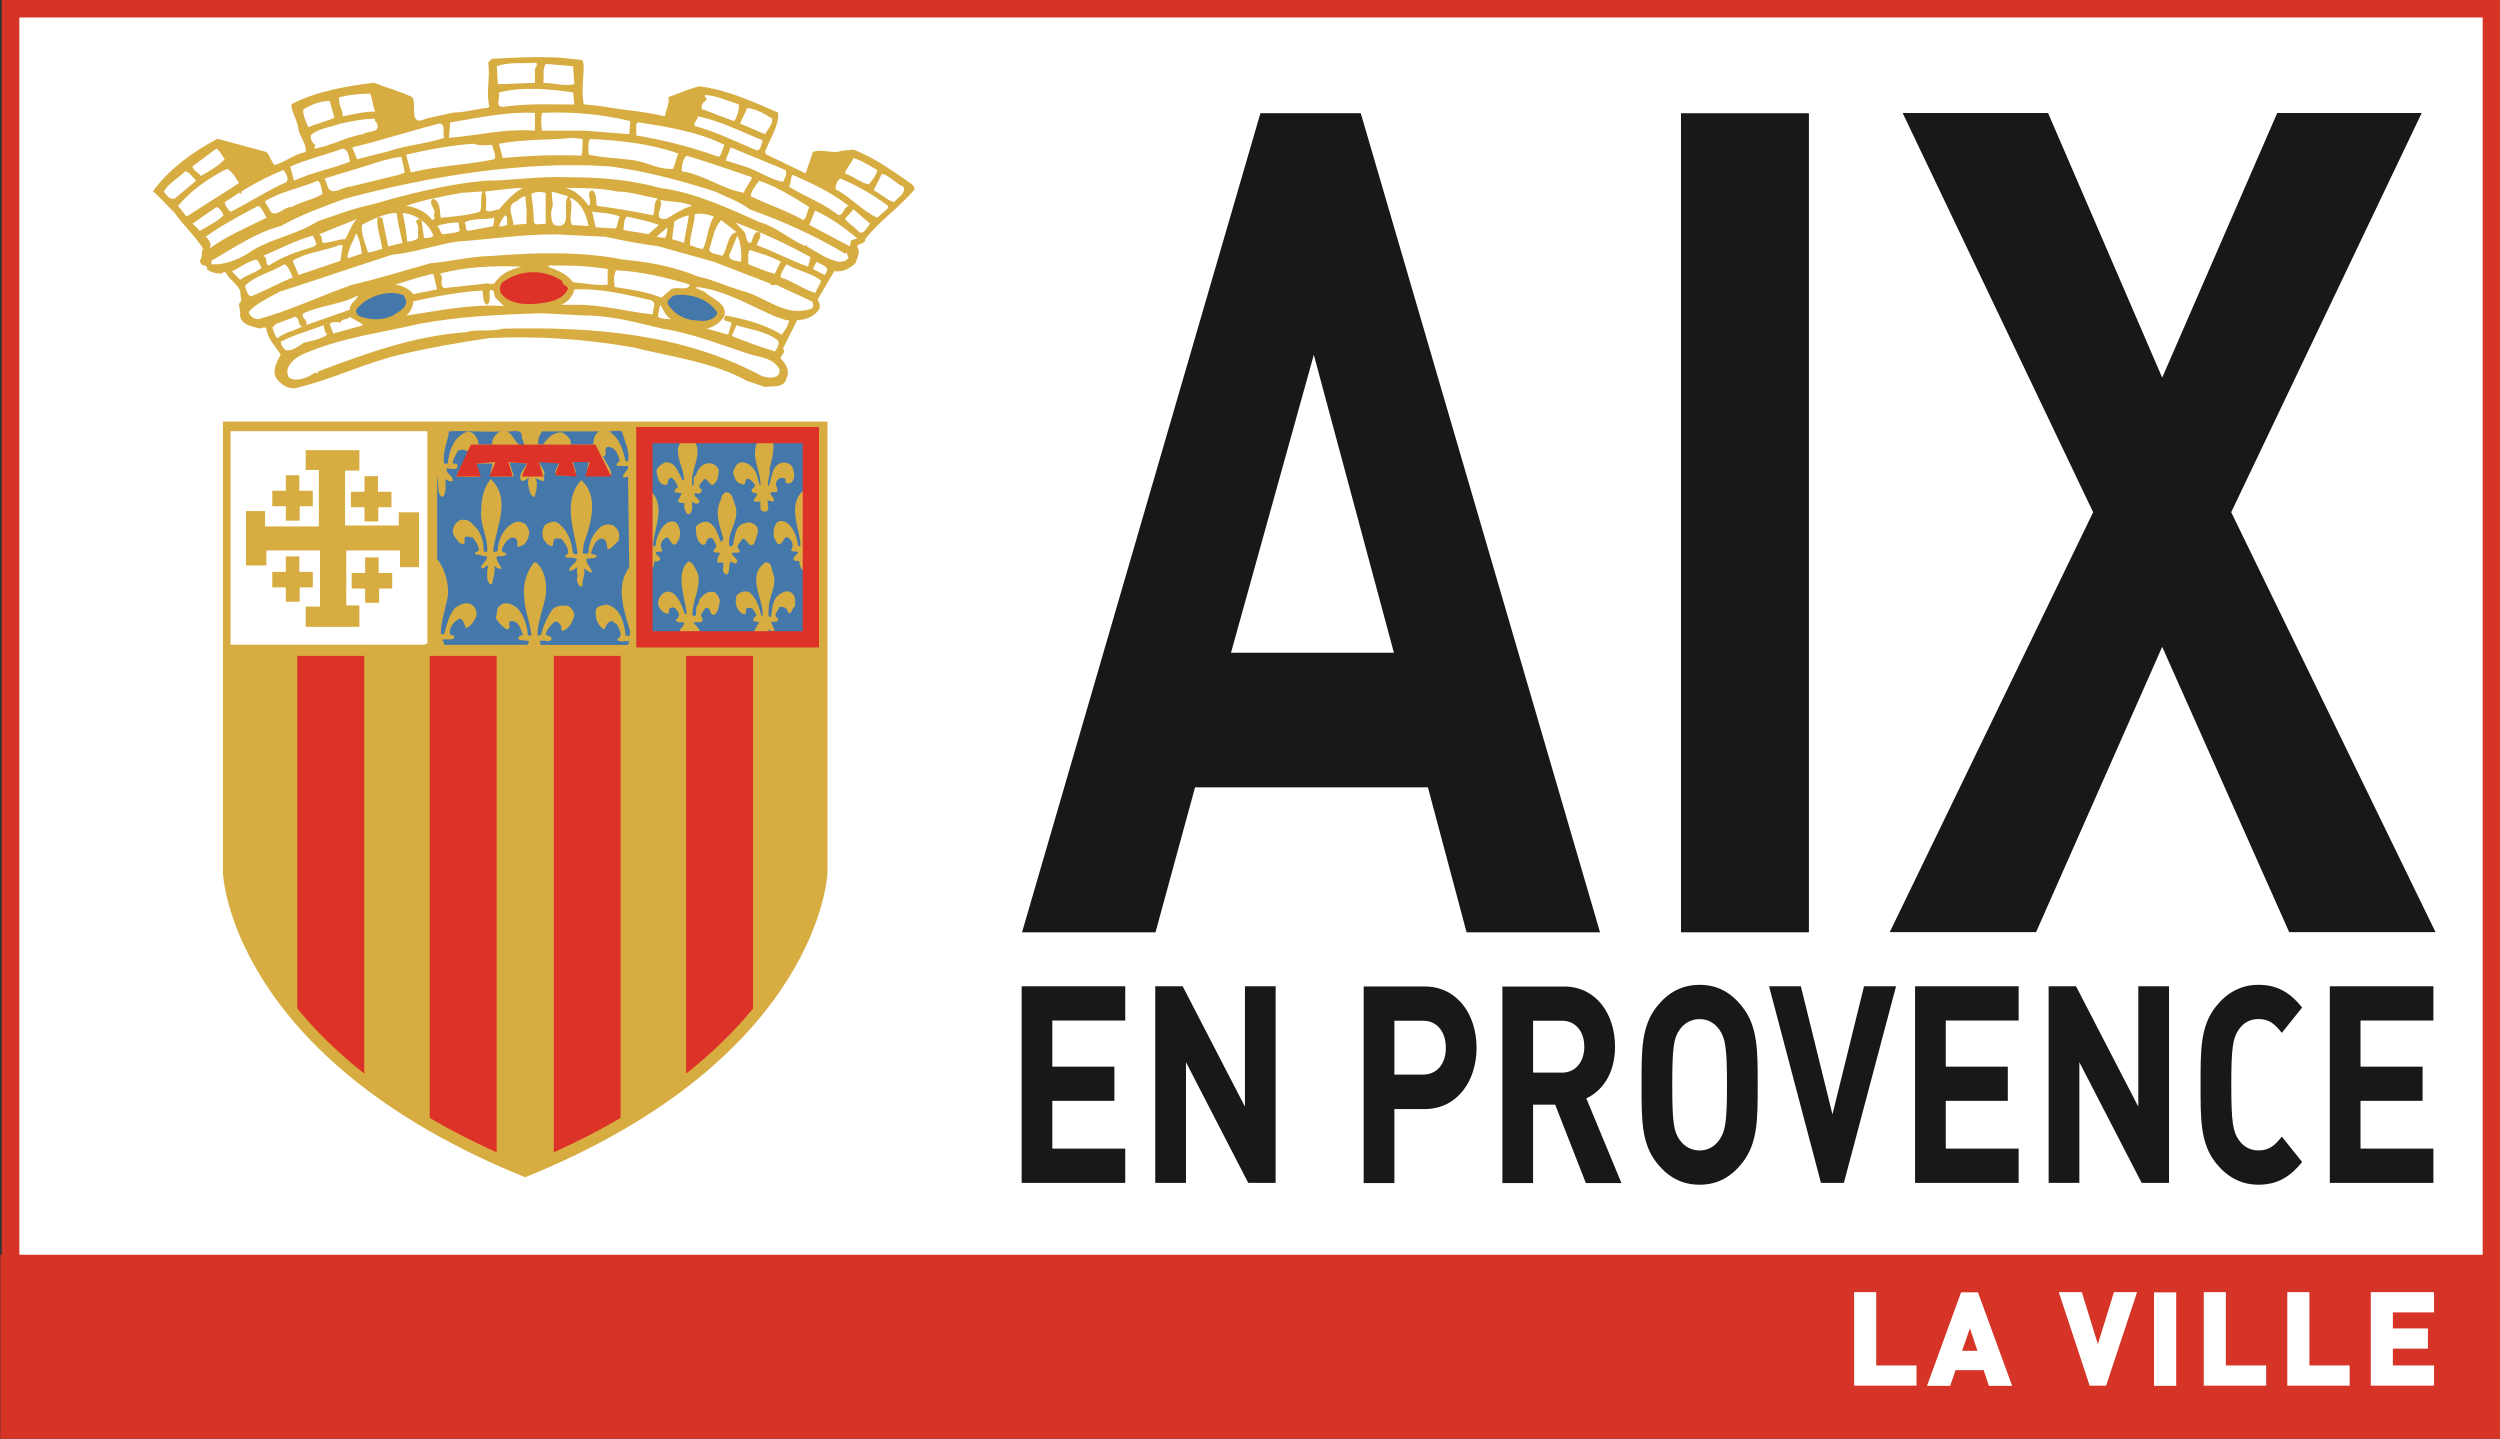
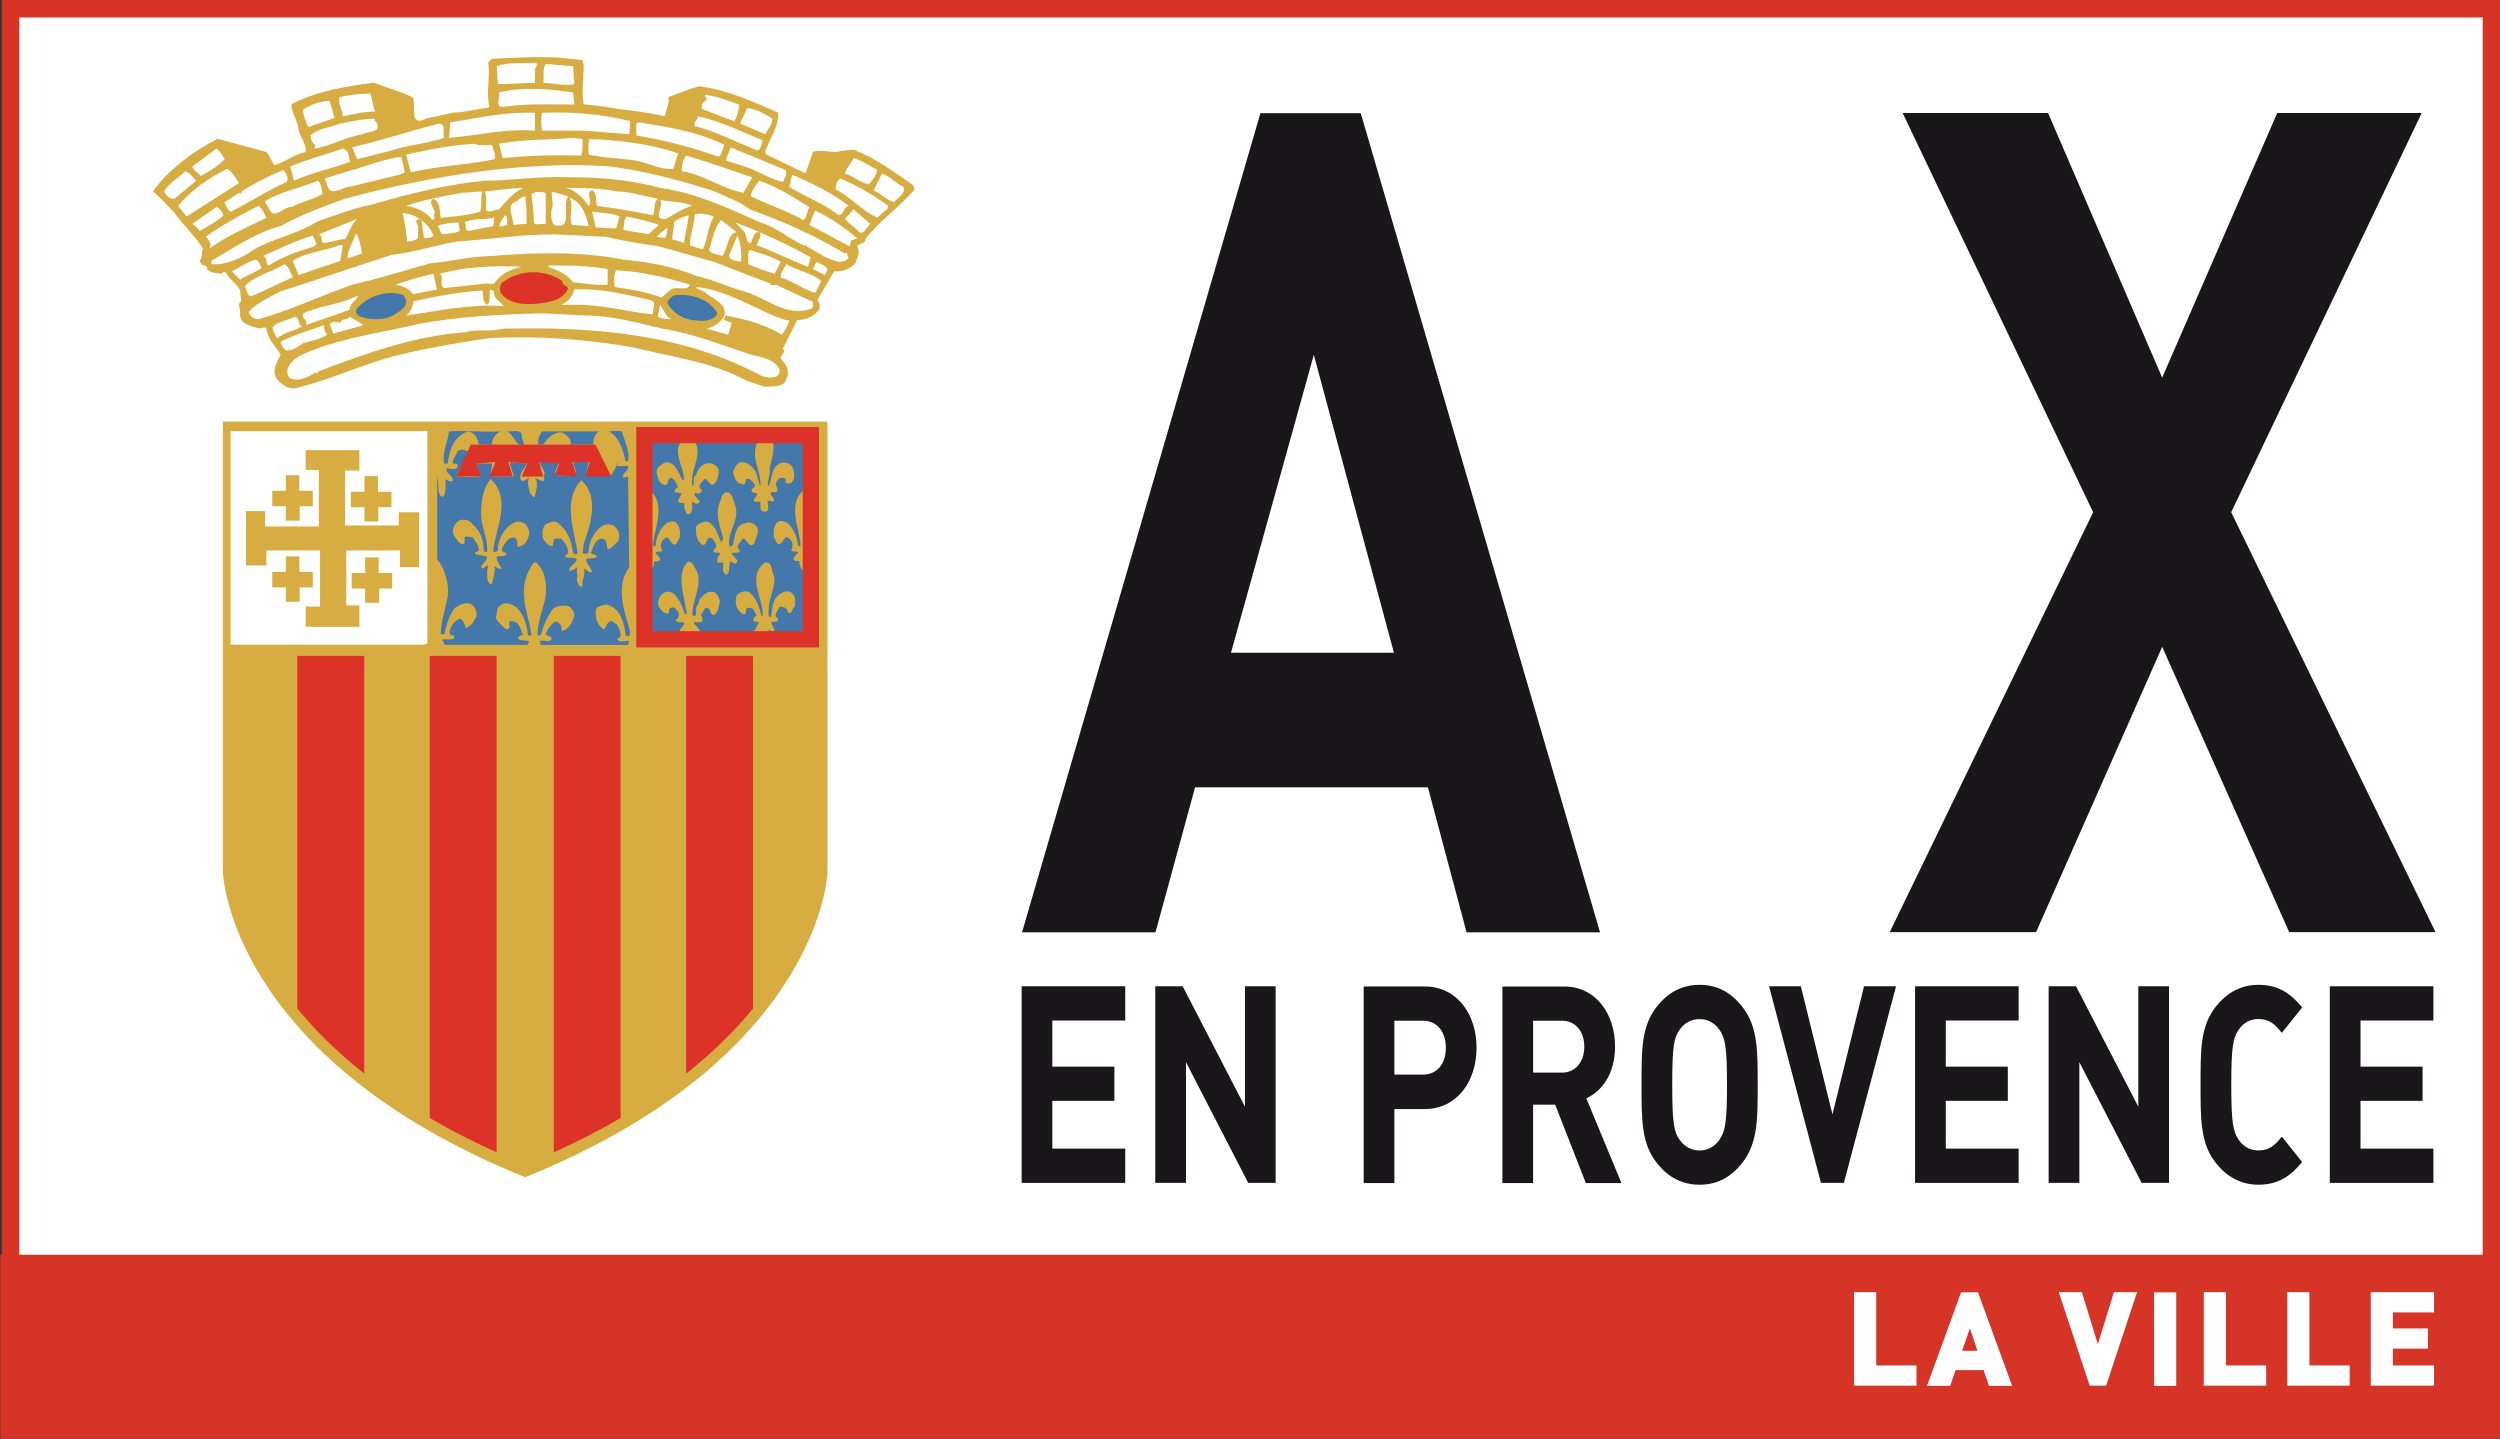
<svg xmlns="http://www.w3.org/2000/svg" xmlns:ns2="http://www.inkscape.org/namespaces/inkscape" xmlns:xlink="http://www.w3.org/1999/xlink" version="1.1" id="Layer_1" x="0px" y="0px" width="589" height="339" viewBox="0 0 589 339" enable-background="new 0 0 595.276 841.89" xml:space="preserve">
  <rect x="0" y="0" width="589" height="339" fill="#333333" stroke="none" />
  <defs id="defs317">
    <defs id="defs59">
      <rect id="SVGID_1_" x="501.373" y="784.459" width="33.927" height="36.254" />
    </defs>
    <clipPath id="SVGID_2_">
      <use xlink:href="#SVGID_1_" overflow="visible" id="use63" style="overflow:visible" x="0" y="0" width="595.276" height="841.89" />
    </clipPath>
  </defs>
  <rect style="fill:#ffffff" id="rect5" height="324.082" width="584.499" y="2.051" x="2.488" />
  <rect style="fill:none;stroke:#d53427;stroke-width:4.137" id="rect7" height="324.082" width="584.499" y="2.051" x="2.488" />
  <path style="fill:#1a171b" ns2:connector-curvature="0" id="path9" d="m 309.535,83.594 -19.517,70.194 h 38.387 L 309.535,83.594 z m 35.988,136.056 -9.108,-34.153 h -54.859 l -9.319,34.153 H 240.792 L 296.952,26.675 h 23.646 l 56.37,192.975 h -31.446 z" />
-   <rect style="fill:#1a171b" id="rect11" height="192.975" width="30.137" y="26.675" x="396.042" />
  <polygon style="fill:#1a171b" id="polygon13" points="566.942,786.192 570.517,794.481 574.12,786.192 578.646,786.192 572.679,798.697 579.079,811.85 574.495,811.85 570.517,802.914 566.567,811.85 561.983,811.85 568.354,798.697 562.387,786.192 " transform="matrix(7.521,0,0,7.521,-3781.447,-5886.321)" />
  <polygon style="fill:#1a171b" id="polygon15" points="537.694,816.065 537.694,817.136 535.75,817.136 535.75,818.632 538.034,818.632 538.034,819.706 534.789,819.706 534.789,813.547 538.034,813.547 538.034,814.62 535.75,814.62 535.75,816.065 " transform="matrix(7.521,0,0,7.521,-3781.447,-5886.321)" />
  <polygon style="fill:#1a171b" id="polygon17" points="538.974,813.547 539.833,813.547 541.784,817.319 541.784,813.547 542.745,813.547 542.745,819.706 541.887,819.706 539.937,815.925 539.937,819.706 538.974,819.706 " transform="matrix(7.521,0,0,7.521,-3781.447,-5886.321)" />
  <path d="m 335.287,240.483 h -6.769 v 12.688 h 6.769 c 3.272,0 5.355,-2.535 5.355,-6.31 0,-3.776 -2.091,-6.378 -5.355,-6.378 m 0.361,20.811 h -7.13 v 17.434 h -7.235 v -46.315 h 14.365 c 7.649,0 12.229,6.566 12.229,14.44 0,7.875 -4.588,14.44 -12.229,14.44" id="path21" ns2:connector-curvature="0" style="fill:#1a171b" />
  <path d="m 368.011,240.483 h -6.814 v 12.229 h 6.814 c 3.166,0 5.25,-2.535 5.25,-6.115 0.008,-3.58 -2.083,-6.115 -5.25,-6.115 m 5.618,38.252 -7.228,-18.472 h -5.205 v 18.472 h -7.235 v -46.315 h 14.516 c 7.544,0 12.026,6.438 12.026,14.177 0,6.506 -3.174,10.537 -6.769,12.169 l 8.281,19.968 h -8.386 z" id="path23" ns2:connector-curvature="0" style="fill:#1a171b" />
  <path d="m 405.06,242.567 c -1.038,-1.497 -2.655,-2.467 -4.633,-2.467 -1.978,0 -3.633,0.97 -4.686,2.467 -1.399,1.955 -1.76,4.099 -1.76,13.004 0,8.905 0.369,11.063 1.76,13.004 1.053,1.504 2.708,2.474 4.686,2.474 1.986,0 3.603,-0.97 4.633,-2.474 1.399,-1.948 1.82,-4.099 1.82,-13.004 0,-8.905 -0.421,-11.048 -1.82,-13.004 m 5.355,31.483 c -2.595,3.257 -5.769,5.069 -9.988,5.069 -4.219,0 -7.438,-1.813 -10.041,-5.069 -3.745,-4.686 -3.633,-10.469 -3.633,-18.472 0,-7.995 -0.113,-13.794 3.633,-18.472 2.602,-3.257 5.821,-5.077 10.041,-5.077 4.227,0 7.393,1.82 9.988,5.077 3.753,4.678 3.7,10.477 3.7,18.472 0,8.002 0.053,13.779 -3.7,18.472" id="path25" ns2:connector-curvature="0" style="fill:#1a171b" />
  <polygon style="fill:#1a171b" id="polygon27" points="561.177,813.547 562.18,813.547 560.546,819.706 559.828,819.706 558.202,813.547 559.198,813.547 560.188,817.56 " transform="matrix(7.521,0,0,7.521,-3781.447,-5886.321)" />
  <polygon style="fill:#1a171b" id="polygon29" points="565.681,816.065 565.681,817.136 563.738,817.136 563.738,818.632 566.021,818.632 566.021,819.706 562.776,819.706 562.776,813.547 566.021,813.547 566.021,814.62 563.738,814.62 563.738,816.065 " transform="matrix(7.521,0,0,7.521,-3781.447,-5886.321)" />
  <polygon style="fill:#1a171b" id="polygon31" points="566.96,813.547 567.818,813.547 569.769,817.319 569.769,813.547 570.731,813.547 570.731,819.706 569.874,819.706 567.922,815.925 567.922,819.706 566.96,819.706 " transform="matrix(7.521,0,0,7.521,-3781.447,-5886.321)" />
  <path d="m 532.083,279.119 c -4.061,0 -7.378,-1.82 -9.988,-5.069 -3.753,-4.686 -3.64,-10.484 -3.64,-18.479 0,-7.995 -0.113,-13.786 3.64,-18.472 2.61,-3.264 5.927,-5.077 9.988,-5.077 4.731,0 7.656,2.076 10.304,5.34 l -4.791,5.979 c -1.617,-2.023 -2.918,-3.257 -5.513,-3.257 -1.978,0 -3.542,0.91 -4.573,2.407 -1.414,1.955 -1.82,4.159 -1.82,13.072 0,8.912 0.414,11.124 1.82,13.079 1.038,1.482 2.602,2.399 4.573,2.399 2.602,0 3.903,-1.233 5.513,-3.257 l 4.791,5.987 c -2.655,3.264 -5.573,5.347 -10.304,5.347" id="path35" ns2:connector-curvature="0" style="fill:#1a171b" />
  <polygon style="fill:#1a171b" id="polygon37" points="578.674,816.065 578.674,817.136 576.73,817.136 576.73,818.632 579.013,818.632 579.013,819.706 575.768,819.706 575.768,813.547 579.013,813.547 579.013,814.62 576.73,814.62 576.73,816.065 " transform="matrix(7.521,0,0,7.521,-3781.447,-5886.321)" />
  <path d="M 123.712,277.359 C 54.007,249.11 52.518,205.646 52.518,205.646 V 99.336 h 71.194 0.045 71.202 V 205.646 c 0,0 -1.512,43.464 -71.202,71.713 h -0.045 z" id="path41" ns2:connector-curvature="0" style="fill:#d7ad42" />
  <path d="M 161.656,254.6 V 154.525 h 15.757 v 85.266 c 0,0 -3.896,4.934 -15.757,14.809" id="path43" ns2:connector-curvature="0" style="fill:#dd3227" />
  <path d="M 130.481,272.922 V 154.525 h 15.734 v 110.168 c 0,0 -2.151,1.414 -15.734,8.228" id="path45" ns2:connector-curvature="0" style="fill:#dd3227" />
  <path d="M 85.813,254.6 V 154.525 H 70.042 v 85.266 c 0,0 3.911,4.934 15.772,14.809" id="path47" ns2:connector-curvature="0" style="fill:#dd3227" />
  <path d="M 117.011,272.922 V 154.525 h -15.772 v 110.168 c 0.008,0 2.166,1.414 15.772,8.228" id="path49" ns2:connector-curvature="0" style="fill:#dd3227" />
  <path d="M 123.712,275.592 C 55.413,247.922 53.939,205.307 53.939,205.307 V 101.096 h 69.773 0.045 69.773 v 104.212 c 0,0 -1.474,42.614 -69.773,70.284 h -0.045 z" id="path51" ns2:connector-curvature="0" style="fill:none;stroke:#d7ad42;stroke-width:2.271" />
  <rect style="fill:#4478aa" id="rect53" height="50.594" width="41.87" y="101.359" x="150.48" />
  <path style="fill:#d7ad42" ns2:connector-curvature="0" id="path55" d="m 205.421,62.483 -0.09,0.068 0.09,-0.068 z" />
  <path clip-path="url(#SVGID_2_)" d="m 521.032,784.535 0.038,0.146 c 0,0.411 -0.075,0.824 0,1.237 l 0.634,0.071 c 0.599,0.114 1.271,0.149 1.87,0.3 h 0.037 c 0.039,-0.186 0.149,-0.408 0.114,-0.597 0.335,-0.112 0.634,-0.262 0.97,-0.336 0.896,0.112 1.682,0.486 2.465,0.822 0.038,0.412 -0.26,0.821 -0.411,1.234 l 0.037,0.075 1.234,0.596 c 0.075,-0.224 0.15,-0.412 0.227,-0.671 0.297,-0.113 0.633,0.075 0.897,-0.038 l 0.374,-0.038 c 0.67,0.259 1.232,0.672 1.827,1.081 0.038,0.038 0.113,0.114 0.075,0.189 -0.485,0.558 -1.044,0.932 -1.53,1.528 0.038,0.191 -0.337,0.115 -0.227,0.304 0.076,0.149 -0.038,0.3 -0.075,0.451 -0.146,0.146 -0.372,0.296 -0.67,0.258 l -0.525,0.897 c 0.074,0.076 0.074,0.187 0.074,0.262 -0.15,0.259 -0.447,0.372 -0.709,0.372 l -0.448,0.896 c 0.11,0.114 -0.037,0.15 -0.075,0.301 0.186,0.188 0.302,0.409 0.186,0.634 -0.073,0.302 -0.409,0.227 -0.672,0.264 l -0.558,-0.188 c -1.086,-0.597 -2.357,-0.748 -3.553,-1.047 -1.455,-0.259 -2.952,-0.371 -4.521,-0.296 -0.973,0.145 -1.867,0.296 -2.803,0.52 -1.123,0.265 -2.13,0.785 -3.287,1.05 -0.228,0.037 -0.487,-0.151 -0.601,-0.337 -0.112,-0.266 0.038,-0.486 0.151,-0.713 -0.151,-0.262 -0.412,-0.482 -0.448,-0.821 -0.04,-0.073 -0.151,0 -0.227,0 -0.224,-0.073 -0.597,-0.11 -0.597,-0.446 0.037,-0.151 -0.112,-0.302 0.037,-0.412 l -0.037,-0.338 c -0.112,-0.221 -0.336,-0.335 -0.448,-0.559 -0.038,-0.038 -0.114,0 -0.114,0.037 -0.184,0 -0.373,-0.037 -0.485,-0.15 0.075,-0.075 -0.075,-0.075 -0.038,-0.112 -0.109,0.037 -0.147,-0.07 -0.185,-0.146 0.113,-0.076 0.037,-0.266 0.113,-0.376 -0.265,-0.414 -0.639,-0.749 -0.897,-1.124 -0.227,-0.221 -0.45,-0.485 -0.675,-0.671 0.486,-0.675 1.232,-1.231 2.02,-1.645 l 1.533,0.413 c 0.112,0.108 0.146,0.296 0.261,0.41 0.372,-0.114 0.6,-0.335 0.972,-0.41 0.038,-0.227 -0.188,-0.489 -0.227,-0.709 -0.033,-0.302 -0.222,-0.525 -0.222,-0.786 0.784,-0.413 1.719,-0.562 2.579,-0.675 0.373,0.15 0.821,0.262 1.196,0.449 0.188,0.15 -0.151,0.975 0.447,0.673 l 0.86,-0.187 c 0.336,0 0.709,-0.114 1.082,-0.151 l 0.038,-0.038 c -0.113,-0.447 0.037,-0.931 -0.038,-1.379 l 0.113,-0.115 c 0.672,-0.037 1.385,-0.075 2.131,-0.037 l 0.711,0.078 z" id="path65" ns2:connector-curvature="0" style="fill:#d7ad42" transform="matrix(7.521,0,0,7.521,-3781.447,-5886.321)" />
  <path d="m 126.322,14.777 c 0.534,0.534 -0.286,1.106 -0.286,1.677 v 3.091 c -2.843,0 -5.927,0.278 -8.739,0.278 l -0.256,-4.212 c 3.061,-1.113 6.438,-0.557 9.281,-0.835" id="path69" ns2:connector-curvature="0" style="fill:#ffffff" />
  <path d="m 135.31,19.823 c -2.271,0.572 -4.791,-0.286 -7.31,-0.286 0.271,-1.384 -0.286,-3.084 0.557,-4.475 l 6.461,0.549 0.293,4.212 z" id="path71" ns2:connector-curvature="0" style="fill:#ffffff" />
  <path d="m 135.024,21.786 0.286,2.835 c -6.182,0 -10.424,-0.278 -16.591,0.526 -2.241,0.293 -0.857,-1.948 -1.136,-3.076 v -0.286 c 5.347,-1.399 12.079,-0.835 17.441,0" id="path73" ns2:connector-curvature="0" style="fill:#ffffff" />
  <path d="m 88.363,26.284 c -2.557,0 -4.798,0.572 -7.611,1.128 0,-1.707 -1.121,-2.79 -0.835,-4.498 2.271,-0.572 4.791,-0.85 7.31,-0.85 0.572,1.429 0.572,2.813 1.136,4.219" id="path75" ns2:connector-curvature="0" style="fill:#ffffff" />
  <path d="m 174.103,24.614 c 0,1.098 -0.308,2.79 -1.128,3.918 -2.55,-0.827 -5.077,-1.963 -7.596,-2.828 -0.286,-0.835 0.271,-1.655 0.835,-1.933 0.857,-0.857 -0.564,-0.564 0,-1.421 2.82,0.293 5.332,1.429 7.89,2.264" id="path77" ns2:connector-curvature="0" style="fill:#ffffff" />
  <path d="m 78.804,27.713 c -1.707,0.835 -4.227,1.406 -6.182,2.249 -0.564,-1.414 -1.414,-3.106 -1.128,-4.242 1.963,-1.098 3.934,-1.94 6.175,-1.94 l 1.136,3.934 z" id="path79" ns2:connector-curvature="0" style="fill:#ffffff" />
  <path d="m 181.955,27.983 c 0,1.414 -1.128,2.55 -1.7,3.633 l -5.897,-2.505 1.707,-3.67 c 2.234,0.271 4.197,1.406 5.889,2.542" id="path81" ns2:connector-curvature="0" style="fill:#ffffff" />
  <path d="m 148.494,28.54 -0.248,3.076 -10.695,-0.835 h -9.845 c -0.286,-1.391 -0.286,-2.798 0,-4.204 6.754,-0.293 14.034,0.271 20.788,1.963" id="path83" ns2:connector-curvature="0" style="fill:#ffffff" />
  <path d="m 126.029,30.774 c -7.31,-0.519 -13.214,1.136 -20.239,1.707 l 0.278,-3.655 c 7.032,-1.113 13.222,-2.535 19.961,-2.241 v 4.189 z" id="path85" ns2:connector-curvature="0" style="fill:#ffffff" />
  <path d="m 179.691,33.053 c -0.256,0.82 -0.542,2.813 -1.677,2.249 -4.798,-1.986 -9.266,-4.242 -14.343,-5.618 -0.248,-0.857 0.557,-1.421 0.835,-2.264 5.378,1.121 10.138,3.633 15.185,5.633" id="path87" ns2:connector-curvature="0" style="fill:#ffffff" />
  <path d="m 88.905,29.39 c 0.564,1.955 -2.249,1.384 -3.347,2.226 -3.934,0.572 -7.604,2.828 -11.53,3.4 l 0.263,-0.865 c -0.835,-0.564 -1.098,-1.406 -1.098,-2.241 1.677,-1.67 4.768,-1.948 7.01,-2.798 2.805,-0.572 5.363,-1.136 8.16,-1.136 -0.286,0.564 0.542,0.842 0.542,1.414" id="path89" ns2:connector-curvature="0" style="fill:#ffffff" />
  <path d="m 170.704,34.151 c -0.564,0.857 -0.564,2.279 -1.391,2.798 -6.19,-2.234 -12.658,-3.903 -19.404,-5.039 v -2.798 l 0.572,-0.293 c 7.04,1.136 14.042,2.234 20.224,5.332" id="path91" ns2:connector-curvature="0" style="fill:#ffffff" />
  <path d="m 104.654,32.474 c -4.204,1.406 -8.709,1.677 -12.921,3.099 l -7.604,1.94 -1.128,-2.798 c 7.04,-1.67 13.794,-3.934 20.54,-5.611 1.67,0.278 0.572,2.234 1.113,3.369" id="path93" ns2:connector-curvature="0" style="fill:#ffffff" />
  <path d="m 137.265,32.752 c 0,1.121 0,2.82 -0.278,3.918 -6.468,-0.241 -12.658,0 -18.562,0.564 l -0.842,-3.354 c 5.611,-1.121 11.545,-0.827 17.441,-1.406 l 2.241,0.278 z" id="path95" ns2:connector-curvature="0" style="fill:#ffffff" />
  <path d="m 159.76,36.151 -1.136,3.618 c -3.106,0.286 -5.904,-1.391 -8.988,-1.955 -3.941,-0.579 -7.326,-0.579 -10.943,-1.391 0,-1.136 -0.293,-2.55 0.278,-3.67 7.28,0.301 14.32,1.128 20.788,3.4" id="path97" ns2:connector-curvature="0" style="fill:#ffffff" />
  <path d="m 115.905,34.151 c 0.286,1.136 1.128,2.52 0.572,3.369 -7.04,1.429 -12.658,1.429 -19.683,3.099 l -1.106,-4.197 c 5.039,-1.136 10.951,-2.279 15.997,-2.557 1.406,0.572 2.512,0.286 4.219,0.286" id="path99" ns2:connector-curvature="0" style="fill:#ffffff" />
  <path d="m 185.054,40.055 c 0.564,1.128 -0.293,1.986 -0.572,2.798 -2.805,-0.534 -5.332,-2.234 -8.16,-3.339 l -5.34,-1.7 c 0.293,-1.136 0.857,-1.955 1.136,-3.099 l 12.936,5.34 z" id="path101" ns2:connector-curvature="0" style="fill:#ffffff" />
  <path d="m 52.939,37.52 c -1.677,1.7 -3.655,2.82 -5.618,3.949 C 46.757,40.619 45.628,40.341 45.335,39.212 l 5.648,-4.204 c 0.812,0.564 1.384,1.67 1.955,2.512" id="path103" ns2:connector-curvature="0" style="fill:#ffffff" />
  <path d="m 82.436,38.084 c -4.197,1.685 -8.988,2.535 -13.184,4.483 l -0.85,-3.339 c 3.941,-1.715 8.416,-2.798 12.365,-4.219 1.414,0.278 1.414,1.94 1.67,3.076" id="path105" ns2:connector-curvature="0" style="fill:#ffffff" />
  <path d="m 177.164,41.755 c -0.286,1.098 -1.384,2.234 -1.955,3.655 -5.077,-0.857 -9.266,-4.234 -14.606,-5.069 0,-1.121 0.248,-2.82 1.113,-3.663 4.791,1.406 10.409,3.377 15.448,5.077" id="path107" ns2:connector-curvature="0" style="fill:#ffffff" />
  <path d="m 95.373,40.619 -1.391,0.564 -11.552,2.805 c -1.677,0 -4.483,2.527 -5.332,-0.278 l -0.564,-1.677 10.123,-3.084 c 2.535,-0.865 5.34,-1.715 7.897,-2.001 l 0.82,3.67 z" id="path109" ns2:connector-curvature="0" style="fill:#ffffff" />
  <path d="m 206.684,40.055 c -0.271,1.414 -1.121,2.264 -1.978,3.369 -1.955,-0.286 -3.625,-1.963 -5.618,-2.52 0.293,-1.399 1.421,-2.256 1.993,-3.663 1.955,0.572 3.633,1.707 5.603,2.813" id="path111" ns2:connector-curvature="0" style="fill:#ffffff" />
  <path d="m 168.462,45.124 c 2.813,1.391 5.648,2.256 8.145,4.197 7.875,2.82 15.448,6.19 22.48,10.432 0.857,-0.564 0.293,0.557 0.857,0.835 -0.293,0.857 -1.399,1.098 -2.271,1.098 -2.79,-0.526 -5.054,-2.226 -7.581,-3.633 0,-0.835 -0.564,0.293 -0.842,-0.278 -3.633,-1.7 -6.731,-4.498 -10.101,-5.355 -7.604,-3.377 -15.2,-7.01 -23.646,-8.145 -7.032,-1.948 -14.057,-2.52 -21.909,-2.52 -7.01,-0.286 -12.936,0.82 -19.397,0.82 -8.988,0.85 -17.99,3.114 -26.692,5.641 -4.227,0.82 -8.431,2.52 -12.658,3.918 -4.761,3.069 -10.409,3.934 -15.177,6.746 -2.805,1.993 -6.461,3.655 -9.845,3.362 v -0.805 c 5.332,-3.099 10.687,-6.746 16.313,-8.168 5.047,-2.82 9.845,-4.49 15.177,-6.468 19.961,-5.34 42.426,-8.988 62.395,-7.589 8.446,1.128 16.9,3.362 24.752,5.912" id="path113" ns2:connector-curvature="0" style="fill:#ffffff" />
  <path d="m 56.316,43.138 -12.372,7.882 -1.993,-2.512 c 3.099,-3.67 7.032,-6.468 11.545,-8.739 1.136,0.572 1.963,1.986 2.82,3.369" id="path115" ns2:connector-curvature="0" style="fill:#ffffff" />
  <path d="m 67.552,42.853 c -4.498,1.993 -8.717,4.798 -13.199,7.032 C 53.796,49.607 52.939,48.215 52.939,47.651 l 3.377,-2.241 0.564,0.278 v -0.564 c 3.084,-1.986 6.468,-3.655 9.845,-5.069 0.542,0.564 1.391,1.7 0.827,2.798" id="path117" ns2:connector-curvature="0" style="fill:#ffffff" />
  <path d="m 46.193,42.574 -5.054,4.234 c -1.128,0.271 -1.993,-0.85 -2.52,-1.685 1.098,-1.986 3.339,-3.084 5.039,-4.783 1.143,0.278 1.677,1.414 2.535,2.234" id="path119" ns2:connector-curvature="0" style="fill:#ffffff" />
  <path d="m 212.882,43.996 c 0.557,1.7 -1.429,2.527 -2.241,3.655 -1.722,-0.564 -3.099,-1.963 -4.798,-2.813 l 1.948,-3.926 c 2.001,0.564 3.392,2.505 5.092,3.084" id="path121" ns2:connector-curvature="0" style="fill:#ffffff" />
  <path d="m 199.953,48.508 c -1.399,0.271 -1.399,3.339 -3.099,1.67 -3.362,-2.52 -7.31,-3.926 -10.973,-6.182 0.572,-0.85 0.308,-2.241 0.85,-2.805 4.505,1.948 9.273,4.219 13.222,7.318" id="path123" ns2:connector-curvature="0" style="fill:#ffffff" />
  <path d="m 209.219,48.508 v 0.526 l -2.535,2.264 c -3.648,-1.7 -6.175,-4.783 -9.838,-6.739 0,-0.85 0.293,-1.986 1.136,-2.512 3.911,1.662 7.867,3.896 11.236,6.461" id="path125" ns2:connector-curvature="0" style="fill:#ffffff" />
  <path d="m 75.998,45.688 c -2.264,1.391 -4.798,1.692 -7.318,3.099 -1.7,-0.278 -4.234,3.354 -5.332,0.248 -0.293,-0.526 -0.857,-1.098 -0.857,-1.662 3.663,-2.256 8.424,-3.106 12.372,-4.806 0.85,0.572 0.85,1.986 1.136,3.121" id="path127" ns2:connector-curvature="0" style="fill:#ffffff" />
  <path d="m 190.672,48.787 c -0.572,1.098 -0.572,2.52 -1.414,3.061 -3.941,-2.249 -8.431,-3.633 -12.372,-5.611 0,-1.113 1.136,-2.535 1.986,-3.663 4.197,1.414 8.145,3.949 11.801,6.212" id="path129" ns2:connector-curvature="0" style="fill:#ffffff" />
  <path d="m 145.403,45.124 c 3.091,0 6.468,1.121 9.589,1.685 -1.136,0.842 -0.572,2.798 -1.136,3.926 -3.941,-0.85 -8.995,-1.7 -13.214,-2.226 -0.286,-1.128 0,-3.099 -1.136,-3.67 -1.391,0.286 -0.286,1.971 -0.542,2.813 0.256,0.293 0,0.564 -0.271,0.857 -1.421,-2.001 -3.377,-3.956 -5.641,-4.234 4.212,0 8.401,0 12.35,0.85" id="path131" ns2:connector-curvature="0" style="fill:#ffffff" />
  <path d="m 123.193,44.282 c -2.234,1.128 -3.918,3.099 -5.611,5.039 -0.827,0 -2.813,1.128 -3.091,0 0,-1.384 0.278,-3.069 -0.286,-4.197 3.076,-0.278 6.182,-0.842 8.988,-0.842" id="path133" ns2:connector-curvature="0" style="fill:#ffffff" />
  <path d="m 113.664,45.124 c -0.572,1.121 0,3.384 -0.572,4.761 -2.835,0.85 -6.175,1.136 -9.266,1.421 -0.286,-1.707 0,-3.655 -1.707,-4.505 -1.399,0.842 0.286,2.234 0.286,3.362 -0.564,0.564 0.572,1.414 -0.564,1.677 -1.391,-1.963 -3.911,-3.054 -6.152,-3.332 3.918,-1.429 8.702,-2.264 13.184,-3.099 1.7,0 3.084,-0.286 4.791,-0.286" id="path135" ns2:connector-curvature="0" style="fill:#ffffff" />
  <path d="m 128.563,52.713 c -1.136,0 -2.805,0.564 -2.805,-0.572 0,-2.256 -0.293,-4.197 -0.564,-6.446 0.835,-0.564 2.234,-0.564 3.369,-0.278 v 7.295 z" id="path137" ns2:connector-curvature="0" style="fill:#ffffff" />
  <path d="m 133.888,46.245 c -1.67,1.7 1.421,8.168 -3.362,6.739 -0.857,-1.143 -0.857,-3.106 -0.286,-4.483 l -0.278,-3.384 3.926,1.128 z" id="path139" ns2:connector-curvature="0" style="fill:#ffffff" />
  <path d="m 124.05,49.321 v 3.392 l -3.099,0.278 c 0,-1.971 -1.963,-4.776 0.85,-5.611 0.564,-0.572 1.391,-1.136 1.955,-1.136 l 0.293,3.076 z" id="path141" ns2:connector-curvature="0" style="fill:#ffffff" />
  <path d="m 138.679,53.277 -3.934,-0.286 c -0.857,-1.971 0.557,-4.475 -0.564,-6.476 2.805,1.136 3.926,3.941 4.498,6.761" id="path143" ns2:connector-curvature="0" style="fill:#ffffff" />
  <path d="m 163.122,48.508 c -1.7,0.271 -4.219,1.948 -6.175,3.076 -3.655,0.263 -0.293,-3.076 -1.421,-4.505 2.527,0.579 5.332,0.301 7.596,1.429" id="path145" ns2:connector-curvature="0" style="fill:#ffffff" />
  <path d="m 62.784,51.299 c -4.52,2.256 -9.281,4.212 -13.508,7.318 0.572,-0.564 0.286,-1.707 -0.286,-2.271 0,-0.271 -0.278,-0.271 -0.564,-0.564 3.941,-2.79 8.168,-5.047 12.395,-7.265 1.098,0.526 1.399,1.94 1.963,2.783" id="path147" ns2:connector-curvature="0" style="fill:#ffffff" />
  <path d="m 52.653,50.735 c -1.391,1.414 -3.655,2.542 -5.611,3.678 -0.564,-0.857 -1.128,-1.136 -1.707,-1.707 l 5.648,-3.918 c 0.82,0.256 1.391,1.098 1.67,1.948" id="path149" ns2:connector-curvature="0" style="fill:#ffffff" />
  <path d="m 205,52.713 c -0.572,0.564 -1.685,3.069 -2.813,1.7 -1.098,-1.128 -2.234,-1.7 -3.091,-2.828 0.564,-0.842 1.361,-1.256 1.91,-2.309 l 3.994,3.437 z" id="path151" ns2:connector-curvature="0" style="fill:#ffffff" />
  <path d="m 201.893,56.075 c 0,0.271 -0.805,0.271 -1.384,0.572 l -0.286,1.406 -9.559,-5.062 1.384,-3.384 c 3.67,1.7 6.769,3.949 9.845,6.468" id="path153" ns2:connector-curvature="0" style="fill:#ffffff" />
  <path d="m 145.974,51.013 -0.82,2.828 -4.798,-0.286 -0.85,-3.67 c 2.234,0.286 4.505,0.286 6.468,1.128" id="path155" ns2:connector-curvature="0" style="fill:#ffffff" />
-   <path d="m 93.425,50.171 c 0.263,1.971 0.827,4.528 1.406,7.047 l -3.369,0.835 -1.414,-6.739 c -0.278,0 -0.85,-0.286 -1.128,0 -0.256,2.542 0.85,4.768 1.128,7.31 -1.128,0.271 -2.241,0.842 -3.377,0.842 -0.572,-2.249 -1.67,-4.249 -1.384,-6.468 2.512,-1.414 5.596,-2.828 8.138,-2.828" id="path157" ns2:connector-curvature="0" style="fill:#ffffff" />
  <path d="m 102.119,55.511 c -0.564,0.564 -1.399,0.564 -2.234,0.564 l -0.564,-4.227 c -0.293,-0.263 -0.827,-0.263 -1.113,0 -0.557,0.564 0.542,1.136 0.286,2.001 v 2.226 c -0.557,0.564 -1.7,0.835 -2.55,0.835 -0.256,-2.219 -0.572,-4.776 -1.113,-6.739 3.369,0.286 6.182,2.542 7.288,5.34" id="path159" ns2:connector-curvature="0" style="fill:#ffffff" />
  <path d="m 168.177,51.013 c -1.384,2.264 -1.384,5.062 -2.527,7.611 -1.136,0 -1.978,-0.564 -3.091,-0.842 0,-2.565 1.113,-5.069 1.113,-7.326 1.414,-0.286 3.121,0 4.505,0.557" id="path161" ns2:connector-curvature="0" style="fill:#ffffff" />
  <path d="m 119.56,52.991 c -0.572,0 -1.136,0.564 -1.986,0.286 0.278,-0.857 0.842,-1.971 1.414,-2.542 0.857,0.286 0.293,1.685 0.572,2.256" id="path163" ns2:connector-curvature="0" style="fill:#ffffff" />
  <path d="m 162.288,50.735 c -0.293,2.256 -0.857,4.475 -1.128,6.476 l -2.82,-0.865 0.564,-4.204 c 0.857,-0.557 1.948,-1.121 3.384,-1.406" id="path165" ns2:connector-curvature="0" style="fill:#ffffff" />
  <path d="m 155.248,52.991 -2.535,2.226 c -1.67,-0.526 -3.934,-0.526 -5.889,-1.098 0.278,-0.842 0,-2.271 0.842,-3.099 2.52,0.557 5.332,1.121 7.581,1.971" id="path167" ns2:connector-curvature="0" style="fill:#ffffff" />
  <path d="m 116.191,53.277 -5.934,1.136 c -0.812,-0.293 -0.248,-1.421 -0.812,-2.001 1.955,-1.106 4.768,-0.564 7.04,-1.106 l -0.293,1.971 z" id="path169" ns2:connector-curvature="0" style="fill:#ffffff" />
  <path d="m 81.323,56.345 c -1.7,0 -3.377,0.865 -5.325,0.865 -0.286,-0.572 0,-1.707 -0.85,-2.008 l 8.98,-3.618 c -1.128,0.835 -1.948,3.4 -2.805,4.761" id="path171" ns2:connector-curvature="0" style="fill:#ffffff" />
  <path d="m 173.516,54.691 c -2.241,0.511 -1.971,3.918 -3.377,5.618 -1.098,-0.564 -2.527,-0.286 -3.061,-1.421 0.82,-2.542 1.098,-5.047 2.805,-7.04 1.098,0.865 2.241,1.707 3.633,2.843" id="path173" ns2:connector-curvature="0" style="fill:#ffffff" />
  <path d="m 108.309,54.412 c -0.82,0.564 -2.813,0.564 -3.918,0.79 -0.842,-0.226 -0.564,-1.369 -1.414,-1.933 1.414,-0.564 3.369,-0.85 5.047,-0.85 l 0.286,1.993 z" id="path175" ns2:connector-curvature="0" style="fill:#ffffff" />
  <path d="m 190.958,60.595 -0.564,2.234 c -3.941,-1.376 -8.153,-3.648 -12.094,-5.047 0.286,-1.136 1.399,-2.271 0.572,-3.084 -1.414,-0.278 -1.414,1.655 -1.986,2.52 -1.399,0 -0.82,-2.001 -1.685,-2.798 l -1.986,-1.993 c 6.22,2.264 12.094,5.062 17.742,8.168" id="path177" ns2:connector-curvature="0" style="fill:#ffffff" />
  <path d="m 156.662,56.075 -1.986,-0.293 2.542,-2.226 c 0,0.564 0,1.662 -0.557,2.52" id="path179" ns2:connector-curvature="0" style="fill:#ffffff" />
  <path d="m 85.272,59.745 -3.377,1.136 c 0,-2.271 1.406,-3.971 1.971,-5.904 0.835,1.091 1.121,3.084 1.406,4.768" id="path181" ns2:connector-curvature="0" style="fill:#ffffff" />
  <path d="m 142.59,55.781 c 3.941,0.857 8.461,1.707 12.665,2.271 l 12.929,3.633 13.214,5.092 c 0.286,0.85 1.406,0 1.963,0.564 l 7.897,3.648 c 0.278,0.286 0.557,1.113 0,1.685 -5.934,2.234 -10.702,-2.527 -15.757,-3.956 -3.941,-1.091 -7.318,-2.798 -11.252,-3.633 -5.34,-2.256 -11.515,-3.392 -17.411,-3.918 -9.838,-1.978 -20.796,-1.7 -31.205,-0.842 -4.505,0 -9.838,1.376 -14.313,1.707 -5.927,1.662 -12.109,3.625 -18.306,5.039 -7.288,2.527 -14.884,6.182 -22.172,8.13 -1.136,0 -1.993,-0.842 -2.279,-1.67 1.993,-2.241 4.813,-3.369 7.333,-4.806 8.702,-2.798 17.69,-5.889 26.406,-8.687 5.355,-0.564 10.123,-2.256 15.2,-3.106 8.138,-0.572 15.177,-1.715 23.323,-1.715 l 11.763,0.564 z" id="path183" ns2:connector-curvature="0" style="fill:#ffffff" />
  <path d="m 74.584,57.481 -0.564,0.572 c -3.67,1.128 -7.295,2.264 -10.665,4.49 -1.121,-0.278 0,-1.955 -1.421,-2.226 3.941,-1.7 7.604,-3.663 11.801,-4.806 l 0.85,1.971 z" id="path185" ns2:connector-curvature="0" style="fill:#ffffff" />
  <path d="m 174.547,61.685 c -0.82,-0.241 -2.986,-0.241 -2.708,-1.67 l 1.888,-4.513 c 0.82,1.7 1.091,4.242 0.82,6.182" id="path187" ns2:connector-curvature="0" style="fill:#ffffff" />
  <path d="m 80.195,61.445 -9.853,3.347 -1.384,-3.347 c 3.091,-1.986 7.318,-2.264 10.943,-3.67 h 0.85 l -0.557,3.67 z" id="path189" ns2:connector-curvature="0" style="fill:#ffffff" />
  <path d="m 183.918,61.685 -1.391,2.835 c -1.993,-0.564 -4.234,-1.414 -6.205,-2.271 0,-0.805 -0.256,-2.505 0.286,-3.362 2.55,0.857 5.069,1.429 7.31,2.798" id="path191" ns2:connector-curvature="0" style="fill:#ffffff" />
  <path d="m 61.648,63.114 c -1.399,1.128 -3.663,1.677 -5.054,2.813 l -1.955,-1.971 c 1.677,-0.842 3.625,-2.271 5.611,-2.798 0.835,0.286 0.835,1.091 1.399,1.955" id="path193" ns2:connector-curvature="0" style="fill:#ffffff" />
  <path d="m 194.621,64.243 -0.293,0.549 -2.805,-1.414 0.827,-1.7 c 0.842,0.572 3.377,1.143 2.271,2.565" id="path195" ns2:connector-curvature="0" style="fill:#ffffff" />
  <path d="m 68.966,65.348 c -3.369,1.421 -6.468,3.091 -9.853,4.505 -0.842,-0.271 -1.128,-1.67 -1.391,-2.505 2.527,-2.557 6.167,-3.106 9.251,-5.099 1.143,0.572 1.421,1.993 1.993,3.099" id="path197" ns2:connector-curvature="0" style="fill:#ffffff" />
  <path d="m 193.485,66.213 -1.429,2.798 c -2.798,-0.82 -5.332,-2.798 -8.138,-3.655 0,-1.106 0.85,-2.241 1.399,-3.099 2.828,1.7 5.919,1.986 8.168,3.956" id="path199" ns2:connector-curvature="0" style="fill:#ffffff" />
  <path d="m 143.161,63.385 v 3.67 c -2.241,0.286 -5.332,-0.278 -8.138,-0.572 -1.7,-2.241 -3.934,-2.805 -5.897,-3.655 l 0.263,-0.278 c 5.062,-0.007 8.439,-0.007 13.771,0.835" id="path201" ns2:connector-curvature="0" style="fill:#ffffff" />
  <path d="m 122.937,62.829 c -2.557,0.557 -5.092,1.7 -6.468,3.949 -0.85,0.278 -1.136,0 -1.7,0 l -10.131,1.098 c -1.391,-0.82 0.278,-2.798 -1.098,-3.354 5.904,-1.692 12.929,-1.978 19.397,-1.692" id="path203" ns2:connector-curvature="0" style="fill:#ffffff" />
  <path d="m 162.558,67.055 c -0.564,1.67 -3.091,0.286 -4.505,1.136 l -2.234,1.955 c -3.384,-1.421 -7.341,-1.955 -10.958,-2.52 -0.278,-1.421 -0.278,-2.835 0.278,-3.949 5.912,0.278 11.808,1.677 17.419,3.377" id="path205" ns2:connector-curvature="0" style="fill:#ffffff" />
  <path d="m 132.497,66.213 c -0.278,1.136 1.955,1.136 1.113,2.234 -1.113,1.978 -3.377,2.542 -5.054,2.835 -3.369,0.534 -7.611,0.827 -10.146,-1.7 -0.835,-0.857 -0.835,-2.234 0,-3.091 4.242,-3.099 9.868,-3.099 14.087,-0.278" id="path207" ns2:connector-curvature="0" style="fill:#dd3227" />
  <path d="m 102.969,68.191 -5.611,1.098 c -1.128,-1.414 -2.535,-1.948 -4.234,-2.234 2.813,-0.842 5.904,-1.978 8.988,-2.535 l 0.857,3.67 z" id="path209" ns2:connector-curvature="0" style="fill:#ffffff" />
  <path d="m 182.782,74.622 c 1.128,0.286 1.986,0.85 3.091,0.85 0,1.136 -1.106,2.535 -1.677,3.377 -4.212,-2.542 -8.709,-3.663 -13.214,-4.513 -0.286,0.278 -0.572,0.842 -0.286,1.128 l 1.7,0.564 -0.85,2.813 -5.039,-1.414 c 1.391,-0.263 3.369,-1.406 4.197,-3.099 0.572,-3.061 -3.091,-3.918 -4.753,-5.618 l -2.001,-0.842 0.278,-0.256 c 6.761,0.835 12.65,4.498 18.554,7.01" id="path211" ns2:connector-curvature="0" style="fill:#ffffff" />
  <path d="m 153.292,70.711 c 1.7,0.564 0.278,2.241 0.564,3.369 -5.618,-0.557 -11.801,-2.271 -17.727,-2.271 h -3.903 c 1.391,-0.534 2.798,-1.963 3.076,-3.618 5.904,-0.316 11.801,1.098 17.99,2.52" id="path213" ns2:connector-curvature="0" style="fill:#ffffff" />
  <path d="m 113.664,68.447 c 0.286,1.414 0,2.835 1.098,3.369 0.85,-0.534 0.572,-2.234 0.572,-3.369 1.414,-0.564 0.85,1.136 1.414,1.707 l 1.963,1.963 c -7.859,-0.572 -15.471,1.128 -23.037,2.234 0.82,-0.526 1.677,-1.955 1.677,-3.347 5.054,-1.151 11.229,-2.286 16.313,-2.557" id="path215" ns2:connector-curvature="0" style="fill:#ffffff" />
  <path d="m 95.681,70.711 c 0.256,1.963 -1.993,2.813 -3.099,3.625 -2.264,1.128 -5.069,1.128 -7.596,0.278 -0.857,-0.278 -1.7,-1.384 -0.564,-2.234 2.527,-2.805 7.318,-4.197 10.702,-2.805 l 0.557,1.136 z" id="path217" ns2:connector-curvature="0" style="fill:#4478aa" />
  <path d="m 169.034,73.809 c -0.857,1.94 -3.663,1.94 -5.092,1.662 -2.52,0 -5.611,-1.662 -6.724,-4.197 0.286,-0.85 1.106,-1.421 1.677,-1.7 4.227,-0.564 8.439,1.136 10.138,4.234" id="path219" ns2:connector-curvature="0" style="fill:#4478aa" />
  <path d="m 82.436,72.952 -10.379,3.655 c 0.857,-1.136 -1.414,-1.707 -0.564,-2.805 4.513,-1.993 8.702,-1.993 12.936,-4.227 -0.293,1.128 -2.249,1.963 -1.993,3.377" id="path221" ns2:connector-curvature="0" style="fill:#ffffff" />
  <path d="m 158.053,75.186 c -0.835,0 -2.241,0 -3.069,-0.572 l 0.534,-2.798 c 0.865,1.136 1.143,2.52 2.535,3.369" id="path223" ns2:connector-curvature="0" style="fill:#ffffff" />
  <path d="m 138.115,74.343 c 5.904,0 12.071,1.7 17.975,3.099 7.333,1.136 14.049,3.926 21.082,6.175 2.271,0.564 5.069,0.857 6.468,3.362 0.278,1.429 -0.85,2.001 -2.241,2.001 l -1.715,-0.293 C 161.423,78.848 140.642,76.893 118.417,77.442 c -3.084,0.835 -6.175,0 -8.702,0.835 -12.365,0.865 -23.631,5.069 -34.86,9.273 0,1.128 -0.278,-0.278 -1.128,0.564 -1.391,0.857 -3.911,1.971 -5.611,0.857 -0.564,-0.857 -0.564,-2.001 0,-2.798 1.128,-2.001 3.369,-2.835 5.611,-3.67 7.882,-3.091 16.591,-4.234 25.015,-6.197 8.988,-1.692 18.833,-2.219 28.964,-2.497 l 10.409,0.534 z" id="path225" ns2:connector-curvature="0" style="fill:#ffffff" />
  <path d="m 71.215,76.893 c -1.963,1.121 -4.227,1.391 -5.897,2.82 -0.286,-0.293 -0.857,-1.429 -1.143,-2.535 l 0.857,-0.865 4.505,-1.692 c 1.106,0.286 0.564,1.993 1.677,2.271" id="path227" ns2:connector-curvature="0" style="fill:#ffffff" />
  <path d="m 85.558,76.615 -7.032,1.971 -0.857,-2.271 c 0.572,-0.557 1.715,-0.557 2.527,-0.271 0.286,-1.128 1.7,-0.564 2.241,-1.414 1.128,0.842 2.271,1.121 3.121,1.986" id="path229" ns2:connector-curvature="0" style="fill:#ffffff" />
-   <path d="m 183.354,80.277 c 0.286,0.805 -0.293,1.94 -0.82,2.512 -3.655,-1.128 -6.739,-2.271 -10.131,-3.633 l 1.113,-2.535 c 3.369,1.091 7.025,1.391 9.838,3.655" id="path231" ns2:connector-curvature="0" style="fill:#ffffff" />
  <path d="m 77.104,78.848 c -1.67,1.136 -3.655,1.421 -5.611,1.948 -1.391,0.85 -2.527,1.993 -4.227,1.715 -0.542,-0.564 -1.106,-1.136 -1.106,-1.993 3.099,-1.67 6.461,-2.505 10.123,-3.911 -0.007,0.835 0.256,1.67 0.82,2.241" id="path233" ns2:connector-curvature="0" style="fill:#ffffff" />
  <polygon style="fill:#ffffff" id="polygon235" points="510.008,796.158 516.174,796.158 516.174,802.809 516.062,802.847 510.008,802.847 " transform="matrix(7.521,0,0,7.521,-3781.447,-5886.321)" />
  <path d="m 146.531,101.63 c 0.572,2.249 1.963,4.761 1.421,7.032 h -0.564 c -0.572,-2.55 -1.414,-5.633 -3.949,-7.032 1.143,0 1.963,-0.278 3.091,0" id="path239" ns2:connector-curvature="0" style="fill:#4478aa" />
  <path d="m 141.206,101.63 c -1.136,0.557 -1.421,1.963 -1.421,3.091 h -5.332 c 0.286,-1.414 -1.121,-2.271 -1.955,-2.813 -1.978,-0.278 -3.655,1.406 -4.505,2.813 h -1.136 c -0.263,-1.128 0.286,-2.271 0.857,-3.091 h 13.493" id="path241" ns2:connector-curvature="0" style="fill:#4478aa" />
  <path d="m 117.861,101.63 c -1.106,0.557 -1.955,1.685 -1.955,3.091 h -3.084 c -0.286,-1.414 -0.857,-2.813 -2.565,-3.091 -3.339,1.128 -4.475,4.483 -4.761,7.589 h -0.842 c -0.542,-2.535 0.842,-5.062 1.128,-7.589 3.941,-0.278 8.702,0.278 12.079,0" id="path243" ns2:connector-curvature="0" style="fill:#4478aa" />
  <path d="m 122.937,102.758 c 0,0.82 0.534,1.391 0.534,1.963 -1.963,0.857 -2.241,-2.535 -4.197,-3.099 1.113,0.286 3.663,-0.842 3.663,1.136" id="path245" ns2:connector-curvature="0" style="fill:#4478aa" />
  <path d="m 164.236,105.292 c 0.572,3.362 -1.677,5.618 -1.106,9.258 0.82,-0.572 -0.271,-1.986 0.82,-2.55 0.286,-1.098 1.143,-2.52 2.572,-2.798 1.098,-0.263 2.241,0.278 2.805,1.414 0,1.384 -0.286,3.076 -1.421,3.64 -0.82,0 -1.106,-1.414 -1.948,-1.414 -0.579,0.85 -2.008,1.707 -0.579,2.542 0,0.564 -0.278,0.564 -0.564,0.857 -0.572,0.263 -0.857,-0.293 -1.136,0 -0.542,0.835 2.557,1.933 0.278,2.497 l -0.82,-0.564 c -0.271,0.85 0.301,2.001 -0.564,2.828 -1.128,0.572 -1.128,-1.128 -1.414,-1.7 0.564,-1.655 -1.106,0 -1.391,-1.414 l 0.85,-1.655 -1.715,-0.293 c 0,-0.564 0.286,-0.842 0.857,-1.113 -0.293,-0.857 -0.857,-1.993 -1.7,-2.271 -1.113,0.278 -0.271,1.7 -1.406,1.7 -1.67,-0.286 -1.67,-1.986 -1.978,-3.084 0,-1.128 1.128,-1.7 1.978,-2.241 2.527,-0.286 3.099,2.497 4.204,4.197 h 0.286 c 0,-2.79 -1.685,-4.761 -1.391,-7.559 0.564,-1.421 1.098,-3.663 3.091,-3.663 l 1.391,3.384 z" id="path247" ns2:connector-curvature="0" style="fill:#d7ad42" />
  <path d="m 182.241,105.007 c 0,2.234 -0.564,3.828 -0.925,5.385 0.278,1.421 -0.782,3.317 -0.203,4.167 0.842,-1.986 0.564,-5.077 3.369,-5.611 0.827,0 1.7,0.271 2.241,1.098 0.293,1.136 0.857,2.527 -0.271,3.663 -0.579,0.278 -1.399,0.278 -1.399,-0.293 0.256,-0.842 -0.572,-0.842 -0.857,-0.842 -0.842,0 -1.406,0.842 -1.406,1.707 0.263,0.564 0.835,1.677 -0.263,1.677 h -0.85 c -0.564,0.865 1.113,1.136 0.564,2.226 l -1.421,-0.271 c 0,0.842 0.572,2.279 -0.278,2.542 -0.842,0.301 -1.391,-0.263 -1.391,-0.827 v -1.437 h -1.414 c -0.557,-0.79 0.85,-1.091 0.564,-1.933 l -1.121,-0.293 c -0.572,-1.106 1.121,-0.842 0.557,-1.963 -0.557,-0.572 -1.128,-1.414 -1.955,-1.136 -0.286,0.564 0,1.707 -1.128,1.136 -1.421,-0.278 -1.685,-1.707 -1.963,-2.805 0.278,-0.835 0.827,-1.971 1.677,-2.241 1.707,-0.286 3.099,1.098 3.655,2.241 0.564,1.098 0.564,2.234 1.128,3.369 0.286,-3.369 -2.264,-6.468 -0.85,-10.116 0,-0.85 0.85,-1.685 1.707,-2.535 0.79,-0.12 2.204,1.813 2.234,3.091" id="path249" ns2:connector-curvature="0" style="fill:#d7ad42" />
-   <path d="m 145.974,108.376 c 0,0.564 -1.106,0.835 -0.572,1.406 h 2.565 c 0.278,1.128 -1.429,1.662 -1.143,2.79 l 1.143,-0.278 0.278,21.39 c -3.377,4.475 -1.136,10.372 0.248,15.178 l -0.248,1.098 -0.85,-0.271 c -0.286,-2.798 -1.136,-6.468 -4.513,-7.295 -0.827,0.301 -2.805,0.301 -2.527,1.955 0,1.685 0.557,3.106 1.963,3.941 0.564,-0.557 0.564,-1.971 1.978,-1.971 0.293,0.271 0.572,0.564 1.106,0.842 0.286,0.857 1.707,2.79 0,3.354 0.286,1.136 2.271,0.293 2.843,0.564 l -0.278,0.865 h -20.54 l -0.286,-0.865 c 0.857,-0.564 2.527,0.572 2.813,-0.564 0,-0.835 -1.098,-0.564 -1.391,-1.091 0.286,-1.143 1.098,-1.986 1.955,-2.843 0.85,-0.564 1.414,0.572 1.715,0.857 0,0.572 0,1.414 0.526,1.136 1.421,-0.564 2.271,-2.271 2.55,-3.67 0,-0.857 -0.842,-1.963 -1.692,-2.226 -1.106,0 -2.527,0 -3.384,0.797 -1.384,1.993 -2.234,3.956 -2.805,6.19 h -0.82 c 0,-3.091 1.399,-6.19 1.963,-9.266 0.286,-2.535 0,-5.904 -2.234,-7.867 h -0.572 c -1.7,2.249 -2.565,5.039 -2.271,7.867 0,3.076 1.414,6.175 1.707,9.266 -0.293,0.271 -1.128,0 -0.865,-0.526 -0.263,-2.271 -1.128,-4.528 -2.527,-5.942 -1.121,-0.82 -2.805,-1.662 -3.934,-0.519 -1.106,0.519 -0.572,1.94 -1.106,2.79 0.534,1.106 1.406,1.971 2.535,2.805 0.564,0 0.564,-0.263 0.82,-0.557 -0.256,-0.564 -0.256,-1.414 0.278,-1.414 1.986,0 2.271,1.971 2.805,3.362 -0.248,0 -1.098,0 -1.098,0.835 0.564,0.564 1.971,0.293 2.527,0.564 l -0.293,0.865 h -19.668 c 0,-0.572 -0.263,-0.865 -0.534,-1.136 0.534,-0.557 3.369,0.564 2.798,-1.128 -1.128,0.271 -1.128,-0.82 -0.85,-1.399 0.286,-1.121 1.136,-1.971 2.241,-2.542 0.85,0.278 1.136,1.414 1.421,2.279 0.85,-0.293 1.67,-1.136 2.241,-2.279 0.564,-0.827 0.286,-2.256 -0.572,-3.054 -1.391,-1.136 -2.805,-0.301 -4.197,0.519 -1.414,1.707 -1.986,3.949 -2.55,6.22 h -0.827 c 0,-2.843 1.106,-5.942 1.677,-9.018 0.286,-3.347 -0.842,-6.461 -2.527,-8.724 v -19.389 c 0.572,1.692 -0.286,4.528 1.414,4.798 0.827,-1.136 0.542,-3.106 0.542,-4.234 0.564,0.564 1.128,0.564 1.707,0.564 0.278,-1.414 -1.707,-1.67 -1.414,-3.069 0.842,0 2.271,0.564 2.512,-0.301 0.293,-0.827 -0.526,-0.827 -1.098,-0.827 0,-1.128 0.85,-1.978 1.098,-2.828 0.857,-0.805 2.001,-0.271 2.535,0 -0.534,2.271 -2.241,3.956 -2.775,5.904 1.67,0 3.618,0.278 5.611,0 -0.278,-1.106 -0.564,-1.948 -0.842,-3.076 h 3.648 c 0.286,0.564 -0.842,2.535 0,3.076 h 5.054 c 0,-1.106 -0.85,-2.249 -0.85,-3.347 l 3.949,0.271 c -0.301,1.128 -1.971,2.226 -1.406,3.918 0.827,0.572 1.67,-0.564 1.963,-0.564 -0.557,1.136 0,2.542 0.278,3.67 0.293,0.271 0.857,1.414 1.128,0.572 0.301,-1.429 0.835,-3.106 0,-4.242 0.301,0.278 1.399,0.564 1.971,0.842 0.278,-0.278 0.278,-0.842 0,-1.121 0.85,-1.106 -0.572,-2.249 -0.857,-3.076 v -0.557 h 4.528 c 0,1.391 -1.429,2.256 -0.572,3.347 h 4.219 c 0.82,-1.098 -0.278,-1.963 -0.278,-3.061 1.098,-0.286 2.527,0 3.655,-0.286 l -0.572,3.091 5.904,0.256 c 0,-1.662 -1.414,-3.061 -1.963,-4.49 1.406,0 -0.308,-2.234 1.406,-2.234 1.662,0.301 2.196,1.963 2.482,3.099" id="path251" ns2:connector-curvature="0" style="fill:#4478aa" />
+   <path d="m 145.974,108.376 c 0,0.564 -1.106,0.835 -0.572,1.406 h 2.565 c 0.278,1.128 -1.429,1.662 -1.143,2.79 l 1.143,-0.278 0.278,21.39 c -3.377,4.475 -1.136,10.372 0.248,15.178 l -0.248,1.098 -0.85,-0.271 c -0.286,-2.798 -1.136,-6.468 -4.513,-7.295 -0.827,0.301 -2.805,0.301 -2.527,1.955 0,1.685 0.557,3.106 1.963,3.941 0.564,-0.557 0.564,-1.971 1.978,-1.971 0.293,0.271 0.572,0.564 1.106,0.842 0.286,0.857 1.707,2.79 0,3.354 0.286,1.136 2.271,0.293 2.843,0.564 l -0.278,0.865 h -20.54 l -0.286,-0.865 c 0.857,-0.564 2.527,0.572 2.813,-0.564 0,-0.835 -1.098,-0.564 -1.391,-1.091 0.286,-1.143 1.098,-1.986 1.955,-2.843 0.85,-0.564 1.414,0.572 1.715,0.857 0,0.572 0,1.414 0.526,1.136 1.421,-0.564 2.271,-2.271 2.55,-3.67 0,-0.857 -0.842,-1.963 -1.692,-2.226 -1.106,0 -2.527,0 -3.384,0.797 -1.384,1.993 -2.234,3.956 -2.805,6.19 h -0.82 c 0,-3.091 1.399,-6.19 1.963,-9.266 0.286,-2.535 0,-5.904 -2.234,-7.867 h -0.572 c -1.7,2.249 -2.565,5.039 -2.271,7.867 0,3.076 1.414,6.175 1.707,9.266 -0.293,0.271 -1.128,0 -0.865,-0.526 -0.263,-2.271 -1.128,-4.528 -2.527,-5.942 -1.121,-0.82 -2.805,-1.662 -3.934,-0.519 -1.106,0.519 -0.572,1.94 -1.106,2.79 0.534,1.106 1.406,1.971 2.535,2.805 0.564,0 0.564,-0.263 0.82,-0.557 -0.256,-0.564 -0.256,-1.414 0.278,-1.414 1.986,0 2.271,1.971 2.805,3.362 -0.248,0 -1.098,0 -1.098,0.835 0.564,0.564 1.971,0.293 2.527,0.564 l -0.293,0.865 h -19.668 c 0,-0.572 -0.263,-0.865 -0.534,-1.136 0.534,-0.557 3.369,0.564 2.798,-1.128 -1.128,0.271 -1.128,-0.82 -0.85,-1.399 0.286,-1.121 1.136,-1.971 2.241,-2.542 0.85,0.278 1.136,1.414 1.421,2.279 0.85,-0.293 1.67,-1.136 2.241,-2.279 0.564,-0.827 0.286,-2.256 -0.572,-3.054 -1.391,-1.136 -2.805,-0.301 -4.197,0.519 -1.414,1.707 -1.986,3.949 -2.55,6.22 h -0.827 c 0,-2.843 1.106,-5.942 1.677,-9.018 0.286,-3.347 -0.842,-6.461 -2.527,-8.724 v -19.389 c 0.572,1.692 -0.286,4.528 1.414,4.798 0.827,-1.136 0.542,-3.106 0.542,-4.234 0.564,0.564 1.128,0.564 1.707,0.564 0.278,-1.414 -1.707,-1.67 -1.414,-3.069 0.842,0 2.271,0.564 2.512,-0.301 0.293,-0.827 -0.526,-0.827 -1.098,-0.827 0,-1.128 0.85,-1.978 1.098,-2.828 0.857,-0.805 2.001,-0.271 2.535,0 -0.534,2.271 -2.241,3.956 -2.775,5.904 1.67,0 3.618,0.278 5.611,0 -0.278,-1.106 -0.564,-1.948 -0.842,-3.076 h 3.648 c 0.286,0.564 -0.842,2.535 0,3.076 h 5.054 c 0,-1.106 -0.85,-2.249 -0.85,-3.347 l 3.949,0.271 c -0.301,1.128 -1.971,2.226 -1.406,3.918 0.827,0.572 1.67,-0.564 1.963,-0.564 -0.557,1.136 0,2.542 0.278,3.67 0.293,0.271 0.857,1.414 1.128,0.572 0.301,-1.429 0.835,-3.106 0,-4.242 0.301,0.278 1.399,0.564 1.971,0.842 0.278,-0.278 0.278,-0.842 0,-1.121 0.85,-1.106 -0.572,-2.249 -0.857,-3.076 v -0.557 h 4.528 c 0,1.391 -1.429,2.256 -0.572,3.347 h 4.219 c 0.82,-1.098 -0.278,-1.963 -0.278,-3.061 1.098,-0.286 2.527,0 3.655,-0.286 l -0.572,3.091 5.904,0.256 " id="path251" ns2:connector-curvature="0" style="fill:#4478aa" />
  <path d="m 140.078,105.819 c 0.278,1.128 0.842,1.7 1.384,2.557 0.286,1.098 1.707,1.971 1.128,2.805 h -3.084 c -0.278,-1.136 0.85,-1.971 0.85,-3.099 l -0.564,-0.564 h -5.611 c -1.136,1.136 0.278,2.256 0.278,3.392 l -2.241,0.271 c -0.293,-0.835 0.278,-1.414 0.534,-2.527 0.572,0.286 0.286,-0.572 0.286,-0.842 -2.813,-0.293 -4.483,-0.293 -7.01,0 0,1.128 0.293,2.234 0.82,3.369 h -2.241 c 0,-1.136 0.842,-1.971 1.136,-2.805 l -0.564,-0.564 h -6.769 v 0.271 l 0.865,3.099 h -2.527 c 0.278,-0.835 1.098,-1.971 0.534,-3.099 -1.955,-0.271 -3.625,-0.271 -5.897,0 -0.542,0.857 0.286,2.264 0.286,3.354 h -2.527 c 0.572,-1.963 1.7,-3.625 2.527,-5.618 9.003,-0.241 18.554,-0.241 28.407,0" id="path253" ns2:connector-curvature="0" style="fill:#ffffff" />
  <path d="m 116.191,129.743 c 0.286,0.526 0.564,0.286 1.098,0 0,-2.82 1.707,-5.897 4.234,-6.754 1.136,-0.271 2.535,0.293 2.813,1.421 0.857,1.098 0,2.783 -0.85,3.911 -0.542,0 -1.098,0.857 -1.677,0.286 0.286,-0.85 0,-1.963 -0.85,-1.963 -1.391,0 -1.963,1.399 -2.527,2.249 -0.564,1.136 0.286,1.384 0.857,1.384 0,1.136 -1.707,0.572 -2.241,0.85 -0.286,0.85 0.812,1.986 1.098,2.813 -0.564,0.278 -1.098,-0.263 -1.67,-0.564 0.278,1.128 -0.286,2.835 -0.572,4.219 -0.85,0.286 -1.136,-1.128 -1.136,-1.948 0,-0.85 0,-1.707 0.286,-2.271 -0.564,-0.549 -1.098,1.128 -1.677,0.301 0,-0.85 1.391,-1.414 1.391,-2.55 l -2.805,-0.572 c -0.278,-0.519 0.564,-0.519 0.85,-0.805 0,-1.136 -0.564,-1.993 -1.414,-3.099 -0.534,0 -1.391,-0.564 -1.955,0 v 1.399 c -1.128,0.564 -1.955,-1.113 -2.527,-1.963 -0.564,-1.136 0,-2.52 1.106,-3.362 1.121,-0.572 2.55,-0.293 3.369,0.842 1.7,1.384 2.557,3.633 2.557,5.897 0,0.572 0.256,0.572 0.812,0.572 0.286,-3.384 -1.677,-6.182 -1.391,-9.574 0,-2.79 0.572,-5.611 2.241,-7.604 5.062,4.806 1.143,11.552 0.579,16.885" id="path255" ns2:connector-curvature="0" style="fill:#d7ad42" />
  <path d="m 137.551,128.044 -0.286,2.234 c 0.286,0.278 1.421,0.278 1.421,-0.256 0,-2.264 1.098,-4.234 2.52,-5.611 0.842,-0.85 2.241,-1.128 3.377,-0.564 1.098,0.812 1.67,1.94 1.098,3.64 -0.827,0.557 -1.399,1.692 -2.527,1.971 -0.278,-0.85 0,-2.813 -1.707,-2.535 -1.384,0.564 -1.677,1.971 -2.241,3.354 0.286,0.557 1.993,0.278 1.136,1.128 l -2.241,0.271 c 0,1.136 1.098,1.993 1.391,3.106 -0.812,0.286 -1.098,-0.572 -1.955,-0.85 0.564,1.136 -0.564,2.805 -0.286,4.219 -1.136,0.286 -1.136,-1.098 -1.384,-1.707 0.526,-0.805 -0.316,-1.948 0.241,-2.775 -0.557,0 -0.812,0.827 -1.955,0.827 -0.286,-1.121 1.715,-1.685 1.715,-2.82 -0.857,-0.564 -2.279,0 -2.835,-0.564 l 0.835,-0.835 c 0,-1.391 -0.835,-2.52 -1.662,-3.354 -0.572,0 -1.429,-0.278 -1.715,0.271 l -0.278,1.414 c -0.842,0.286 -1.677,-0.842 -2.234,-1.685 -0.286,-1.136 -0.286,-2.512 0.557,-3.362 1.098,-0.572 2.234,-1.128 3.369,0 1.955,1.67 2.805,4.204 3.091,6.724 0.286,0.278 0.857,0.557 1.098,0 -0.812,-5.332 -3.625,-12.38 0.857,-17.14 4.257,3.67 2.271,10.417 0.602,14.899" id="path257" ns2:connector-curvature="0" style="fill:#d7ad42" />
  <path d="m 173.223,119.041 c 1.136,3.67 -1.948,6.175 -1.384,9.559 0.278,0.286 0.842,0 0.842,-0.286 0.534,-1.677 0.278,-4.475 2.805,-5.039 0.827,-0.293 1.399,-0.293 2.241,0.278 1.707,1.098 0.293,3.084 0,4.483 -1.414,1.414 -1.67,-1.399 -2.805,-1.113 -0.278,0.835 -1.963,1.685 -0.564,2.82 -0.256,0.805 -1.136,0.278 -1.955,0.534 0,0.835 2.241,1.7 0.812,2.542 l -1.098,-0.564 c -0.572,1.113 0,2.249 -0.842,3.099 -0.857,0 -1.143,-1.136 -0.857,-1.685 v -1.128 h -1.384 c -0.286,-1.128 0.564,-1.7 0.564,-2.264 -0.564,-0.256 -1.707,0.271 -1.421,-0.82 1.136,-0.564 0.286,-1.7 -0.278,-2.535 -0.286,-0.278 -0.82,-0.278 -1.098,0 -0.572,0.564 -0.286,1.685 -1.421,1.399 -1.414,-1.121 -1.414,-2.535 -1.414,-4.234 0.564,-0.805 1.993,-1.376 2.843,-1.098 1.955,0.857 2.241,3.091 3.084,4.776 l 0.534,-0.835 c -0.812,-3.076 -2.241,-6.175 -0.534,-9.266 0,-0.835 0.534,-1.406 1.098,-1.707 1.7,-0.008 1.7,1.948 2.234,3.084" id="path259" ns2:connector-curvature="0" style="fill:#d7ad42" />
  <path d="m 164.807,141.251 c 0.85,-1.136 1.993,-2.241 3.655,-1.707 0.572,0.564 1.136,1.429 1.136,2.271 -0.286,0.857 -0.286,2.527 -1.421,3.084 -1.098,0 -0.564,-1.955 -1.955,-1.7 l -1.128,1.7 c 0.278,0.572 0.85,1.414 0,1.692 h -1.67 c 0.248,0.842 1.67,1.414 1.384,2.557 -0.564,0.278 -1.128,0 -1.685,-0.564 v 1.369 h -1.414 c 0.271,-1.369 -0.85,-0.519 -1.391,-1.098 -0.564,-0.842 1.098,-1.136 0.827,-2.264 -0.549,0 -1.692,0.286 -1.971,-0.572 1.136,-0.542 0.85,-1.677 0.278,-2.241 -0.278,-0.572 -0.842,-0.827 -1.414,-0.572 -0.835,0.278 0,1.414 -0.835,1.414 -1.128,-0.271 -1.7,-1.128 -1.971,-1.67 -0.564,-1.406 0.271,-2.835 1.406,-3.4 1.971,-0.82 3.384,1.707 3.949,3.129 0.256,0.271 0.654,2.542 1.218,1.978 -0.286,-3.369 -2.918,-9.868 0.459,-12.395 1.143,0.286 1.677,1.963 2.234,3.099 0.579,3.369 -1.391,6.19 -1.391,9.552 0.301,0.278 0.827,0.278 0.827,0 0.286,-1.121 -0.278,-1.7 0.557,-2.52 l 0.316,-1.143 z" id="path261" ns2:connector-curvature="0" style="fill:#d7ad42" />
  <path d="m 182.241,135.354 c 0.812,2.798 -1.128,5.062 -1.128,8.13 0,0.572 -0.293,1.414 0.278,1.993 l 0.286,-0.293 c 0.278,-1.978 0.278,-4.204 2.241,-5.325 0.85,-0.564 1.955,-0.85 2.805,0 0.857,0.82 0.564,1.963 0.564,3.099 -0.835,0.248 -0.564,1.948 -1.67,1.384 0,-1.128 -0.85,-1.384 -1.993,-1.384 -0.278,1.098 -1.677,1.948 -0.278,2.79 0,1.136 -1.106,0.564 -1.677,0.842 l 0.85,1.993 c -0.286,0.271 -1.136,0 -1.414,-0.293 l -0.293,1.955 -1.384,-0.293 v -1.098 c -0.286,-0.271 -1.414,0.572 -1.707,-0.271 l 1.136,-1.993 -1.414,-0.278 c 0,-0.564 0.271,-0.835 0.835,-1.414 -0.564,-0.564 -0.564,-1.7 -1.7,-1.7 -1.67,-0.248 0,1.978 -1.67,1.414 -1.715,-1.128 -1.715,-2.798 -1.414,-4.204 0.587,-0.865 1.978,-1.414 3.084,-0.865 1.7,1.429 2.271,3.407 2.835,5.633 h 0.256 c 0.308,-4.204 -3.918,-9.258 0.557,-12.643 1.73,-0.278 1.452,1.685 2.016,2.82" id="path263" ns2:connector-curvature="0" style="fill:#d7ad42" />
  <path d="m 151.984,134.79 c 2.301,0 2.151,-2.535 2.151,-2.535 h 0.857 c 1.391,-0.564 -0.308,-1.414 -0.572,-1.986 0.263,-0.526 1.098,0 1.67,-0.526 -0.835,-1.136 -0.271,-2.55 0.857,-3.099 0.842,0 0.842,0.842 1.391,1.399 1.128,0.85 1.128,-0.549 1.707,-1.113 0.286,-1.136 0.286,-2.512 -0.572,-3.64 -0.842,-0.857 -2.241,-0.293 -2.805,0.278 -1.414,1.384 -1.978,3.084 -2.241,5.047 -0.286,0.286 -0.564,0 -0.564,-0.286 0.278,-3.911 3.091,-9.273 -0.564,-12.643 -0.564,0 -1.309,0.865 -1.655,2.121 l 0.338,16.983 z" id="path265" ns2:connector-curvature="0" style="fill:#d7ad42" />
  <path d="m 190.476,134.737 c -2.309,0 -2.151,-2.565 -2.151,-2.565 h -0.85 c -1.391,-0.542 0.278,-1.399 0.564,-1.963 -0.286,-0.564 -1.128,0 -1.677,-0.564 0.812,-1.098 0.248,-2.512 -0.85,-3.084 -0.85,0 -0.85,0.85 -1.414,1.414 -1.106,0.85 -1.106,-0.564 -1.677,-1.136 -0.271,-1.098 -0.271,-2.527 0.564,-3.663 0.82,-0.835 2.241,-0.271 2.813,0.293 1.384,1.414 1.955,3.091 2.241,5.084 0.286,0.278 0.564,0 0.564,-0.286 -0.278,-3.949 -3.091,-9.281 0.579,-12.658 0.557,0 1.294,0.865 1.632,2.106 l -0.338,17.02 z" id="path267" ns2:connector-curvature="0" style="fill:#d7ad42" />
  <polygon style="fill:#d7ad42" id="polygon269" points="512.173,798.961 511.739,798.961 511.739,798.509 511.314,798.509 511.314,798.025 511.739,798.025 511.739,797.538 512.162,797.538 512.162,798.025 512.584,798.025 512.584,798.509 512.173,798.509 " transform="matrix(7.521,0,0,7.521,-3781.447,-5886.321)" />
  <polygon style="fill:#d7ad42" id="polygon271" points="514.635,798.987 514.203,798.987 514.203,798.54 513.776,798.54 513.776,798.057 514.203,798.057 514.203,797.568 514.625,797.568 514.625,798.057 515.047,798.057 515.047,798.54 514.635,798.54 " transform="matrix(7.521,0,0,7.521,-3781.447,-5886.321)" />
  <polygon style="fill:#d7ad42" id="polygon273" points="512.173,801.501 511.739,801.501 511.739,801.052 511.314,801.052 511.314,800.566 511.739,800.566 511.739,800.08 512.162,800.08 512.162,800.566 512.584,800.566 512.584,801.052 512.173,801.052 " transform="matrix(7.521,0,0,7.521,-3781.447,-5886.321)" />
  <polygon style="fill:#d7ad42" id="polygon275" points="514.66,801.535 514.224,801.535 514.224,801.088 513.802,801.088 513.802,800.6 514.224,800.6 514.224,800.114 514.646,800.114 514.646,800.6 515.07,800.6 515.07,801.088 514.66,801.088 " transform="matrix(7.521,0,0,7.521,-3781.447,-5886.321)" />
  <polygon style="fill:#d7ad42" id="polygon277" points="511.089,798.661 510.491,798.661 510.491,800.365 511.129,800.365 511.129,799.895 512.811,799.895 512.811,801.652 512.362,801.652 512.362,802.287 514.043,802.287 514.043,801.617 513.632,801.617 513.632,799.895 515.314,799.895 515.314,800.419 515.912,800.419 515.912,798.7 515.278,798.7 515.278,799.113 513.594,799.113 513.594,797.392 514.043,797.392 514.043,796.753 512.362,796.753 512.362,797.373 512.774,797.373 512.774,799.143 511.089,799.143 " transform="matrix(7.521,0,0,7.521,-3781.447,-5886.321)" />
  <polygon style="fill:#dd3227" id="polygon279" points="520.711,797.126 521.258,797.126 521.119,797.579 521.936,797.579 521.439,796.579 517.532,796.579 517.076,797.579 517.848,797.579 517.713,797.173 518.305,797.126 518.119,797.579 518.848,797.579 518.712,797.126 519.305,797.173 519.125,797.579 519.803,797.579 519.667,797.126 520.304,797.173 520.168,797.535 520.851,797.579 " transform="matrix(7.521,0,0,7.521,-3781.447,-5886.321)" />
  <rect style="fill:none;stroke:#dd3227;stroke-width:3.836" id="rect281" height="48.112" width="39.222" y="102.51" x="151.818" />
  <rect style="fill:#d53427" id="rect283" height="41.11" width="586.71" y="296.741" x="1.202" />
  <rect style="fill:none;stroke:#d53427;stroke-width:2.264" id="rect285" height="41.11" width="586.71" y="296.741" x="1.202" />
  <polygon style="fill:#ffffff" id="polygon287" points="560.941,825.983 560.941,823.204 561.484,823.204 561.484,825.5 562.746,825.5 562.746,825.983 " transform="matrix(7.521,0,0,7.521,-3781.447,-5886.321)" />
  <polygon style="fill:none;stroke:#ffffff;stroke-width:0.15" id="polygon289" points="560.941,825.983 560.941,823.204 561.484,823.204 561.484,825.5 562.746,825.5 562.746,825.983 " transform="matrix(7.521,0,0,7.521,-3781.447,-5886.321)" />
  <path style="fill:#ffffff" ns2:connector-curvature="0" id="path291" d="m 464.115,311.204 -2.64,7.604 h 5.19 l -2.55,-7.604 z m 4.874,14.741 -1.233,-3.7 h -7.431 l -1.264,3.7 h -4.257 l 7.619,-20.901 h 3.196 l 7.634,20.901 h -4.264 z" />
  <path style="fill:none;stroke:#ffffff;stroke-width:1.128" ns2:connector-curvature="0" id="path293" d="m 464.115,311.204 -2.64,7.604 h 5.19 l -2.55,-7.604 z m 4.874,14.741 -1.233,-3.7 h -7.431 l -1.264,3.7 h -4.257 l 7.619,-20.901 h 3.196 l 7.634,20.901 h -4.264 z" />
  <polygon style="fill:#ffffff" id="polygon295" points="569.061,823.204 569.626,823.204 568.706,825.983 568.299,825.983 567.382,823.204 567.945,823.204 568.502,825.015 " transform="matrix(7.521,0,0,7.521,-3781.447,-5886.321)" />
  <polygon style="fill:none;stroke:#ffffff;stroke-width:0.15" id="polygon297" points="569.061,823.204 569.626,823.204 568.706,825.983 568.299,825.983 567.382,823.204 567.945,823.204 568.502,825.015 " transform="matrix(7.521,0,0,7.521,-3781.447,-5886.321)" />
  <rect style="fill:#ffffff" id="rect299" height="20.901" width="4.091" y="305.044" x="508.061" />
  <rect style="fill:none;stroke:#ffffff;stroke-width:1.128" id="rect301" height="20.901" width="4.091" y="305.044" x="508.061" />
  <polygon style="fill:#ffffff" id="polygon303" points="571.895,825.983 571.895,823.204 572.437,823.204 572.437,825.5 573.699,825.5 573.699,825.983 " transform="matrix(7.521,0,0,7.521,-3781.447,-5886.321)" />
  <polygon style="fill:none;stroke:#ffffff;stroke-width:0.15" id="polygon305" points="571.895,825.983 571.895,823.204 572.437,823.204 572.437,825.5 573.699,825.5 573.699,825.983 " transform="matrix(7.521,0,0,7.521,-3781.447,-5886.321)" />
  <polygon style="fill:#ffffff" id="polygon307" points="574.511,825.983 574.511,823.204 575.054,823.204 575.054,825.5 576.315,825.5 576.315,825.983 " transform="matrix(7.521,0,0,7.521,-3781.447,-5886.321)" />
  <polygon style="fill:none;stroke:#ffffff;stroke-width:0.15" id="polygon309" points="574.511,825.983 574.511,823.204 575.054,823.204 575.054,825.5 576.315,825.5 576.315,825.983 " transform="matrix(7.521,0,0,7.521,-3781.447,-5886.321)" />
  <polygon style="fill:#ffffff" id="polygon311" points="578.766,824.34 578.766,824.823 577.668,824.823 577.668,825.5 578.958,825.5 578.958,825.983 577.126,825.983 577.126,823.204 578.958,823.204 578.958,823.688 577.668,823.688 577.668,824.34 " transform="matrix(7.521,0,0,7.521,-3781.447,-5886.321)" />
  <polygon style="fill:none;stroke:#ffffff;stroke-width:0.15" id="polygon313" points="578.766,824.34 578.766,824.823 577.668,824.823 577.668,825.5 578.958,825.5 578.958,825.983 577.126,825.983 577.126,823.204 578.958,823.204 578.958,823.688 577.668,823.688 577.668,824.34 " transform="matrix(7.521,0,0,7.521,-3781.447,-5886.321)" />
</svg>